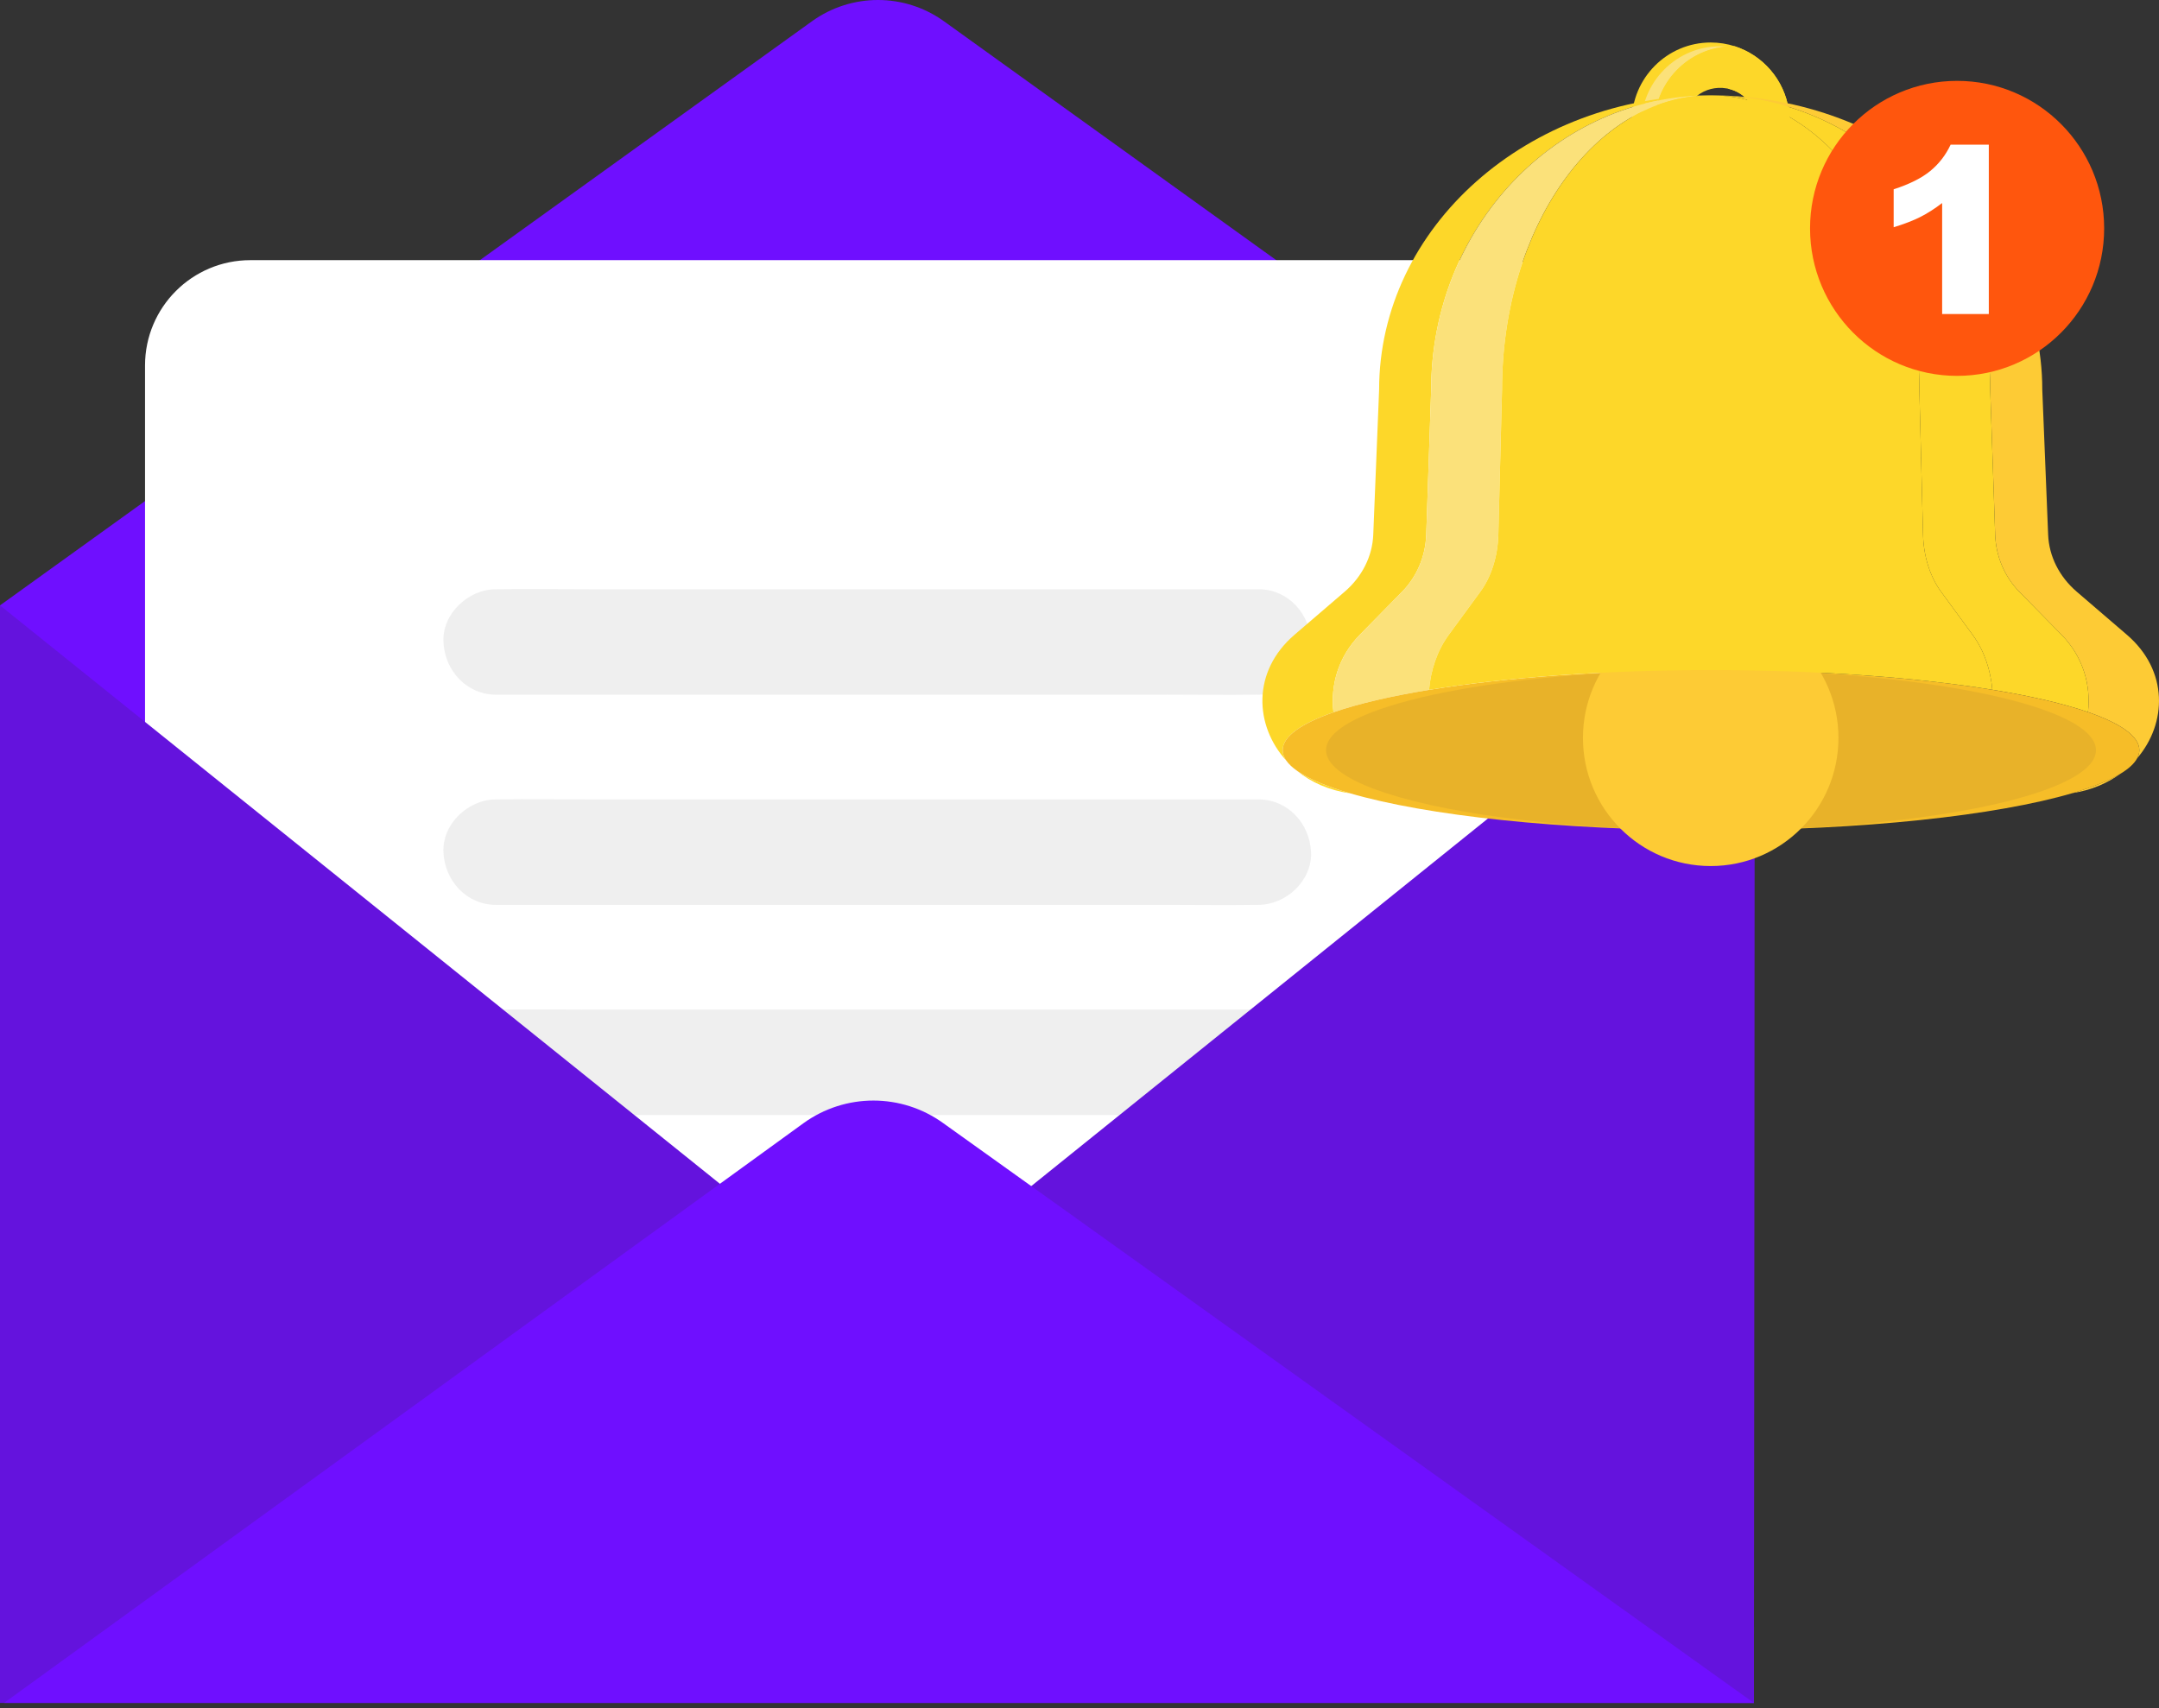
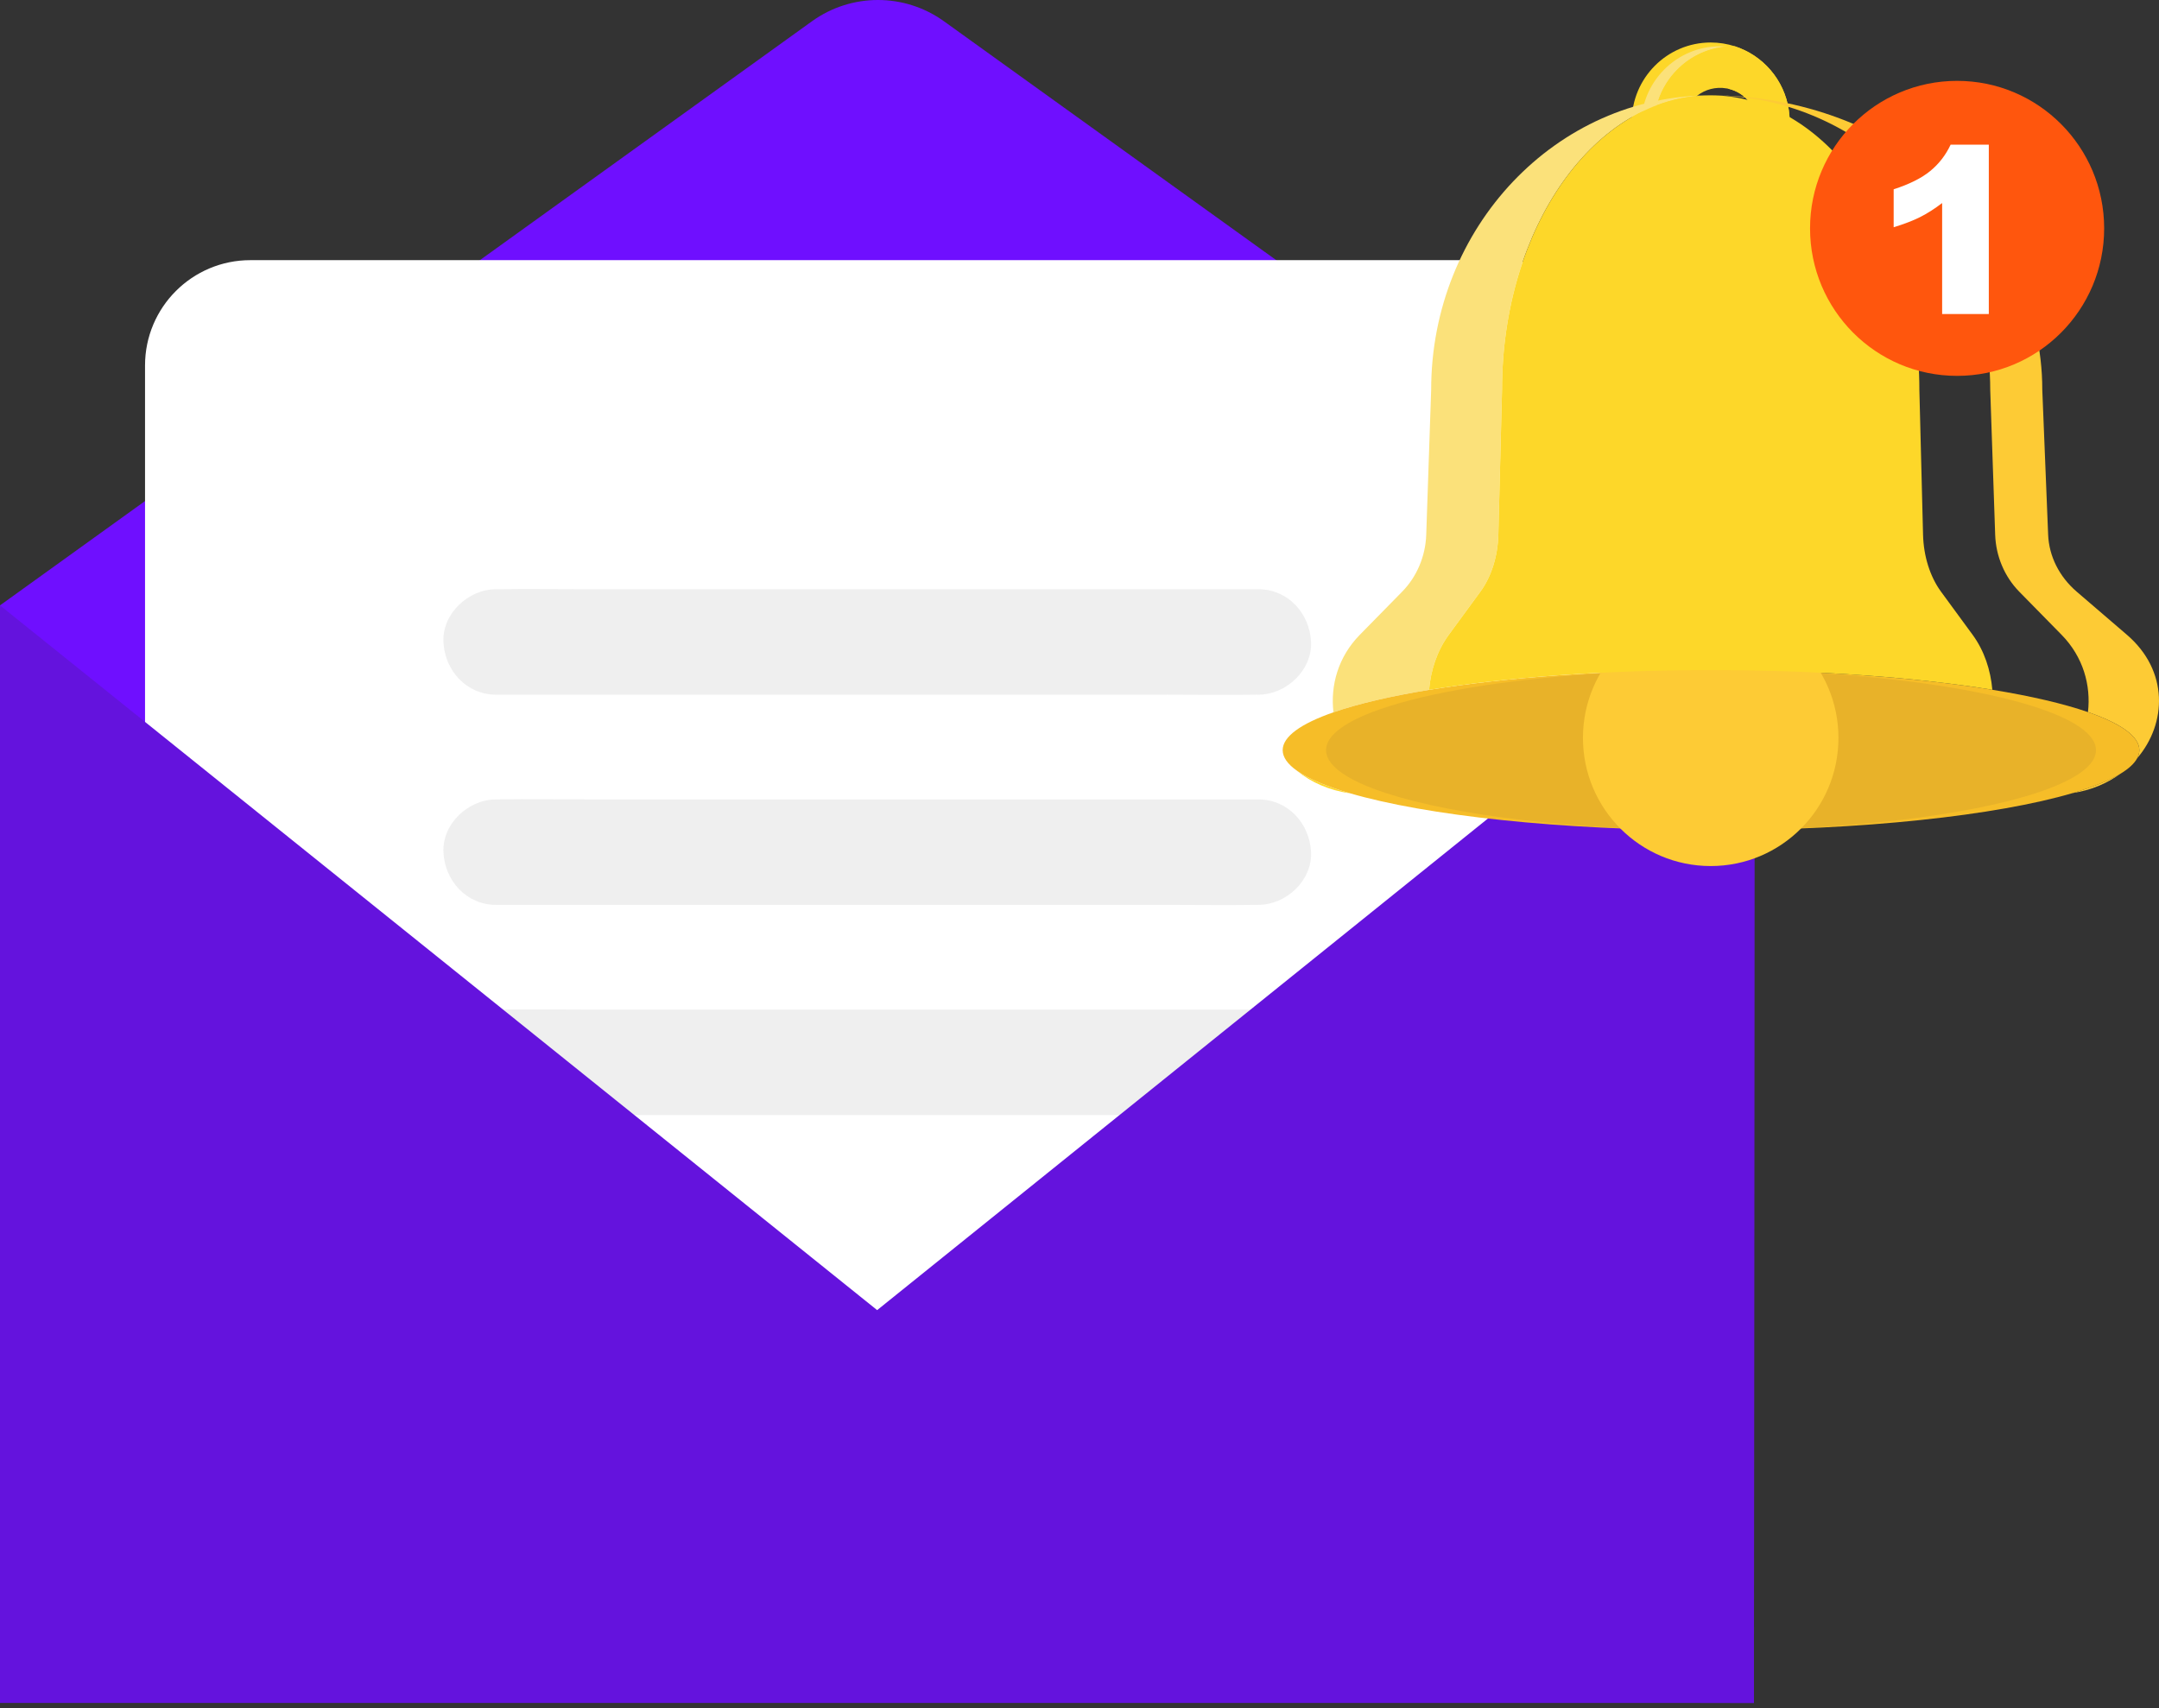
<svg xmlns="http://www.w3.org/2000/svg" width="273" height="216" viewBox="0 0 273 216" fill="none">
  <rect x="0" y="0" width="273" height="216" fill="#333333" stroke="none" />
  <path d="M119.363 2.691C114.373 -0.898 107.657 -0.897 102.668 2.692L0 76.559L0.226 214.934L221.782 215.359L221.85 76.379L119.363 2.691Z" fill="#6F0FFF" />
  <path d="M190.19 32.9H31.658C24.302 32.9 18.339 38.863 18.339 46.219V175.794C18.339 183.15 24.302 189.113 31.658 189.113H190.19C197.546 189.113 203.509 183.15 203.509 175.794V46.219C203.509 38.863 197.546 32.9 190.19 32.9Z" fill="white" />
  <g opacity="0.83">
    <path d="M62.716 87.85C65.931 87.85 69.147 87.85 72.362 87.85C80.019 87.85 87.677 87.85 95.335 87.85C104.622 87.85 113.908 87.85 123.195 87.85C131.222 87.85 139.249 87.85 147.277 87.85C151.171 87.85 155.069 87.908 158.963 87.85C159.02 87.849 159.077 87.85 159.133 87.85C162.61 87.85 165.94 84.783 165.78 81.182C165.618 77.57 162.859 74.515 159.133 74.515C155.918 74.515 152.703 74.515 149.488 74.515C141.83 74.515 134.173 74.515 126.515 74.515C117.228 74.515 107.942 74.515 98.655 74.515C90.628 74.515 82.601 74.515 74.573 74.515C70.68 74.515 66.781 74.457 62.887 74.515C62.831 74.516 62.774 74.515 62.717 74.515C59.24 74.515 55.91 77.582 56.071 81.182C56.231 84.795 58.99 87.85 62.716 87.85Z" fill="#ECECEC" />
    <path d="M62.716 114.431C65.931 114.431 69.147 114.431 72.362 114.431C80.019 114.431 87.677 114.431 95.335 114.431C104.622 114.431 113.908 114.431 123.195 114.431C131.222 114.431 139.249 114.431 147.277 114.431C151.171 114.431 155.069 114.489 158.963 114.431C159.02 114.43 159.077 114.431 159.133 114.431C162.61 114.431 165.94 111.364 165.78 107.763C165.618 104.151 162.859 101.096 159.133 101.096C155.918 101.096 152.703 101.096 149.488 101.096C141.83 101.096 134.173 101.096 126.515 101.096C117.228 101.096 107.942 101.096 98.655 101.096C90.628 101.096 82.601 101.096 74.573 101.096C70.68 101.096 66.781 101.038 62.887 101.096C62.831 101.097 62.774 101.096 62.717 101.096C59.24 101.096 55.91 104.163 56.071 107.763C56.231 111.376 58.99 114.431 62.716 114.431Z" fill="#ECECEC" />
    <path d="M62.716 141.012C65.931 141.012 69.147 141.012 72.362 141.012C80.019 141.012 87.677 141.012 95.335 141.012C104.622 141.012 113.908 141.012 123.195 141.012C131.222 141.012 139.249 141.012 147.277 141.012C151.171 141.012 155.069 141.07 158.963 141.012C159.02 141.011 159.077 141.012 159.133 141.012C162.61 141.012 165.94 137.945 165.78 134.344C165.618 130.732 162.859 127.677 159.133 127.677C155.918 127.677 152.703 127.677 149.488 127.677C141.83 127.677 134.173 127.677 126.515 127.677C117.228 127.677 107.942 127.677 98.655 127.677C90.628 127.677 82.601 127.677 74.573 127.677C70.68 127.677 66.781 127.619 62.887 127.677C62.831 127.678 62.774 127.677 62.717 127.677C59.24 127.677 55.91 130.744 56.071 134.344C56.231 137.957 58.99 141.012 62.716 141.012Z" fill="#ECECEC" />
  </g>
  <path d="M221.85 76.379L221.782 215.359H0V76.559L110.913 165.681L221.85 76.379Z" fill="#6413DD" />
-   <path d="M101.578 142.056L0.504 215.359H221.782L119.298 142.056C114.01 138.221 106.866 138.221 101.578 142.056Z" fill="#6F0FFF" />
  <path d="M170.674 100.317C167.732 99.457 165.469 98.508 164.019 97.496C165.796 98.928 168.051 99.95 170.674 100.317Z" fill="#FDD729" />
  <path d="M262.078 100.291C264.423 99.936 266.47 99.058 268.136 97.831C266.704 98.707 264.653 99.533 262.078 100.291Z" fill="#FDCB35" />
  <path d="M220.603 6.347C220.598 6.344 220.594 6.344 220.589 6.342C220.195 6.151 219.786 5.989 219.365 5.853C218.404 5.541 217.377 5.374 216.313 5.374C210.809 5.374 206.329 9.866 206.329 15.39C206.329 19.832 209.227 23.607 213.222 24.916C214.137 25.216 215.106 25.385 216.116 25.404C216.18 25.407 216.247 25.407 216.313 25.407C221.82 25.407 226.3 20.914 226.3 15.39C226.299 11.406 223.969 7.958 220.603 6.347ZM216.997 20.099C216.774 20.133 216.546 20.15 216.313 20.15C215.918 20.15 215.536 20.102 215.168 20.009C213.103 19.494 211.571 17.619 211.571 15.391C211.571 12.767 213.697 10.632 216.313 10.632C217.094 10.632 217.83 10.822 218.479 11.161C218.534 11.187 218.588 11.216 218.64 11.249C218.643 11.246 218.643 11.246 218.645 11.249C220.619 11.74 222.13 13.484 222.237 15.627C222.361 18.048 220.648 20.143 218.324 20.55C217.854 20.466 217.408 20.311 216.997 20.099Z" fill="#FDD729" />
  <path d="M209.191 16.372C208.918 10.963 212.997 6.325 218.339 5.887C217.897 5.849 217.451 5.839 216.997 5.863C211.497 6.142 207.25 10.855 207.528 16.372C207.718 20.176 210.013 23.381 213.222 24.916C214.667 25.607 216.296 25.957 218.004 25.871C218.111 25.867 218.218 25.86 218.325 25.847C217.562 25.785 216.824 25.633 216.116 25.404C212.277 24.168 209.405 20.648 209.191 16.372Z" fill="#FBE17A" />
  <path d="M218.645 11.249C220.619 11.74 222.13 13.484 222.237 15.627C222.361 18.048 220.648 20.142 218.325 20.55C218.674 20.614 219.035 20.638 219.403 20.619C222.016 20.486 224.033 18.248 223.9 15.627C223.769 13.008 221.536 10.982 218.926 11.115C218.774 11.123 218.627 11.137 218.479 11.161C218.432 11.165 218.386 11.173 218.341 11.185C218.443 11.201 218.543 11.223 218.64 11.249C218.643 11.246 218.643 11.246 218.645 11.249Z" fill="#FDD729" />
  <path d="M226.299 15.391C226.299 11.406 223.969 7.958 220.603 6.347C220.598 6.344 220.593 6.344 220.588 6.342C220.194 6.151 219.786 5.989 219.365 5.853C219.13 5.846 218.897 5.851 218.66 5.863C218.553 5.868 218.446 5.875 218.339 5.887C212.996 6.325 208.917 10.963 209.191 16.372C209.405 20.648 212.277 24.168 216.115 25.404C216.18 25.407 216.246 25.407 216.313 25.407C221.819 25.407 226.299 20.915 226.299 15.391ZM212.763 16.108C212.633 13.486 214.65 11.249 217.263 11.115C217.631 11.096 217.992 11.12 218.341 11.184C218.386 11.173 218.431 11.165 218.479 11.161C218.626 11.137 218.773 11.123 218.926 11.115C221.536 10.982 223.769 13.007 223.9 15.626C224.033 18.247 222.016 20.485 219.403 20.619C219.035 20.638 218.674 20.614 218.325 20.55C217.854 20.466 217.408 20.311 216.997 20.099C216.773 20.133 216.545 20.149 216.313 20.149C215.918 20.149 215.536 20.102 215.167 20.009C213.804 19.232 212.849 17.793 212.763 16.108Z" fill="#FDD729" />
-   <path d="M168.612 90.08C168.214 86.691 169.194 83.082 171.946 80.277L177.296 74.827C179.159 72.93 180.251 70.346 180.343 67.619L180.967 49.297C180.967 28.728 196.792 12.054 216.313 12.054C193.157 12.054 174.385 28.729 174.385 49.297L173.645 67.619C173.535 70.346 172.239 72.93 170.03 74.827L163.684 80.277C158.268 84.929 158.636 91.792 162.656 96.197C162.35 95.761 162.191 95.317 162.191 94.866C162.191 93.135 164.516 91.505 168.612 90.08Z" fill="#FDD729" />
  <path d="M251.66 49.297L252.284 67.619C252.376 70.347 253.469 72.93 255.331 74.827L260.681 80.278C263.426 83.075 264.408 86.672 264.018 90.053C268.162 91.485 270.516 93.124 270.516 94.867C270.516 95.212 270.422 95.554 270.241 95.891C274.005 91.48 274.235 84.823 268.943 80.277L262.597 74.827C260.388 72.93 259.092 70.346 258.982 67.619L258.242 49.297C258.242 28.728 239.47 12.054 216.314 12.054C235.835 12.054 251.66 28.729 251.66 49.297Z" fill="#FDCB35" />
  <path d="M180.967 49.297L180.344 67.619C180.251 70.346 179.159 72.93 177.297 74.827L171.947 80.277C169.194 83.082 168.214 86.691 168.612 90.08C171.709 89.002 175.817 88.042 180.701 87.243C180.914 84.758 181.708 82.307 183.195 80.278L187.188 74.827C188.578 72.93 189.394 70.347 189.463 67.619L189.929 49.297C189.929 28.729 201.742 12.054 216.314 12.054C196.792 12.054 180.967 28.729 180.967 49.297Z" fill="#FBE17A" />
-   <path d="M242.698 49.297L243.164 67.619C243.233 70.346 244.048 72.93 245.439 74.827L249.432 80.277C250.917 82.304 251.71 84.749 251.924 87.229C256.803 88.025 260.913 88.98 264.018 90.053C264.407 86.672 263.426 83.075 260.68 80.277L255.33 74.827C253.468 72.93 252.376 70.346 252.283 67.619L251.659 49.297C251.659 28.728 235.834 12.054 216.313 12.054C230.885 12.054 242.698 28.729 242.698 49.297Z" fill="#FDD729" />
  <path d="M270.241 95.891C270.422 95.554 270.516 95.212 270.516 94.867C270.516 93.124 268.162 91.485 264.018 90.053C260.914 88.981 256.804 88.025 251.925 87.229C242.409 85.678 229.968 84.739 216.353 84.739C202.699 84.739 190.227 85.684 180.701 87.243C175.817 88.042 171.709 89.003 168.612 90.08C164.517 91.506 162.191 93.136 162.191 94.867C162.191 95.318 162.351 95.762 162.656 96.197C162.967 96.64 163.432 97.074 164.039 97.497C165.489 98.508 167.752 99.457 170.694 100.317C180.317 103.13 197.17 104.995 216.353 104.995C235.594 104.995 252.49 103.119 262.098 100.291C264.673 99.534 266.724 98.708 268.156 97.831C269.175 97.208 269.883 96.559 270.241 95.891Z" fill="#F6BD28" />
  <path d="M264.786 95.891C264.948 95.554 265.032 95.212 265.032 94.867C265.032 93.124 262.917 91.485 259.193 90.053C256.402 88.981 252.708 88.025 248.324 87.229C239.771 85.678 228.59 84.739 216.353 84.739C204.082 84.739 192.873 85.684 184.311 87.243C179.921 88.042 176.228 89.003 173.446 90.08C169.765 91.506 167.674 93.136 167.674 94.867C167.674 95.318 167.818 95.762 168.092 96.197C168.372 96.64 168.79 97.074 169.335 97.497C170.638 98.508 172.672 99.457 175.317 100.317C183.966 103.13 199.112 104.995 216.353 104.995C233.646 104.995 248.831 103.119 257.467 100.291C259.781 99.534 261.624 98.708 262.911 97.831C263.827 97.208 264.463 96.559 264.786 95.891Z" fill="#E8B229" />
  <path d="M216.313 109.523C225.235 109.523 232.467 102.267 232.467 93.318C232.467 84.368 225.235 77.112 216.313 77.112C207.392 77.112 200.16 84.368 200.16 93.318C200.16 102.267 207.392 109.523 216.313 109.523Z" fill="#FDCB35" />
  <path d="M189.929 49.297L189.463 67.619C189.394 70.347 188.578 72.93 187.188 74.827L183.195 80.278C181.707 82.308 180.914 84.758 180.701 87.243C190.227 85.684 202.699 84.739 216.353 84.739C229.968 84.739 242.409 85.678 251.925 87.229C251.71 84.749 250.917 82.304 249.432 80.277L245.439 74.827C244.049 72.93 243.234 70.346 243.164 67.619L242.699 49.297C242.699 28.728 230.886 12.054 216.314 12.054C201.741 12.054 189.929 28.729 189.929 49.297Z" fill="#FDD729" />
  <path d="M247.471 47.533C257.74 47.533 266.065 39.182 266.065 28.88C266.065 18.578 257.74 10.226 247.471 10.226C237.201 10.226 228.876 18.578 228.876 28.88C228.876 39.182 237.201 47.533 247.471 47.533Z" fill="#FF560D" />
  <path d="M251.48 18.292V39.715H245.579V25.678C244.624 26.406 243.7 26.995 242.807 27.445C241.914 27.895 240.795 28.326 239.449 28.738V23.939C241.435 23.297 242.977 22.526 244.075 21.626C245.173 20.725 246.032 19.614 246.653 18.292L251.48 18.292Z" fill="white" />
</svg>